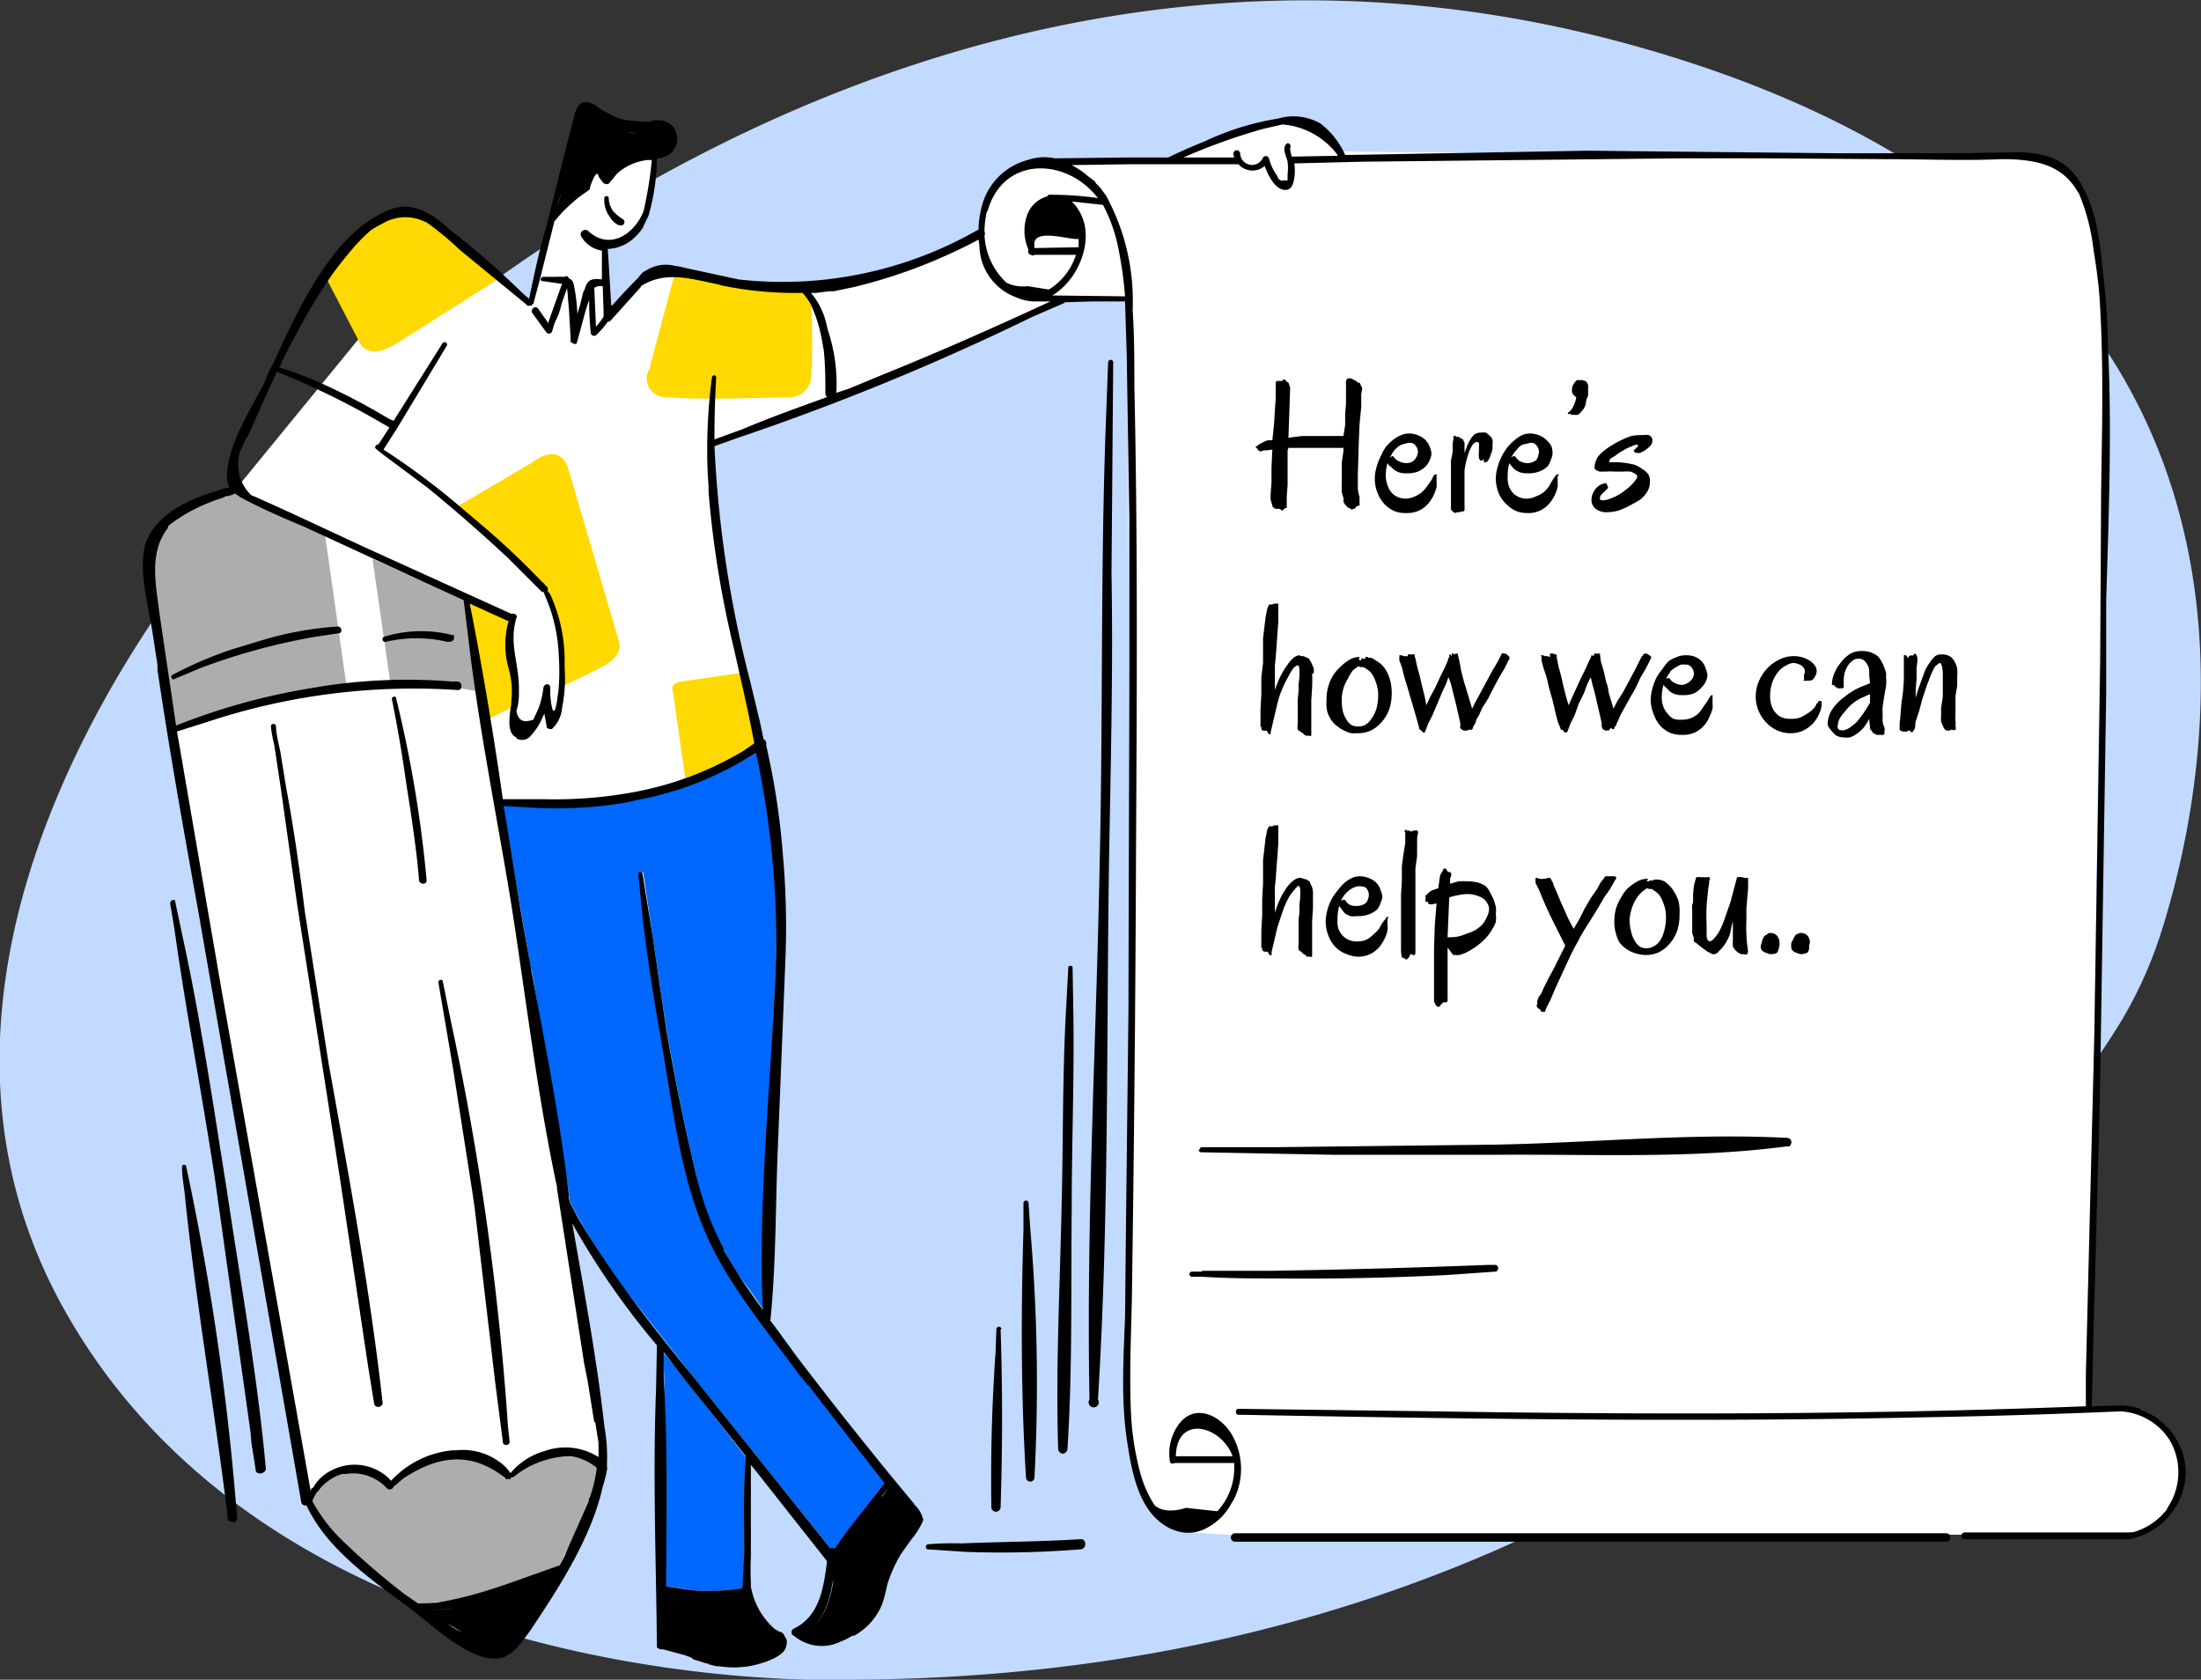
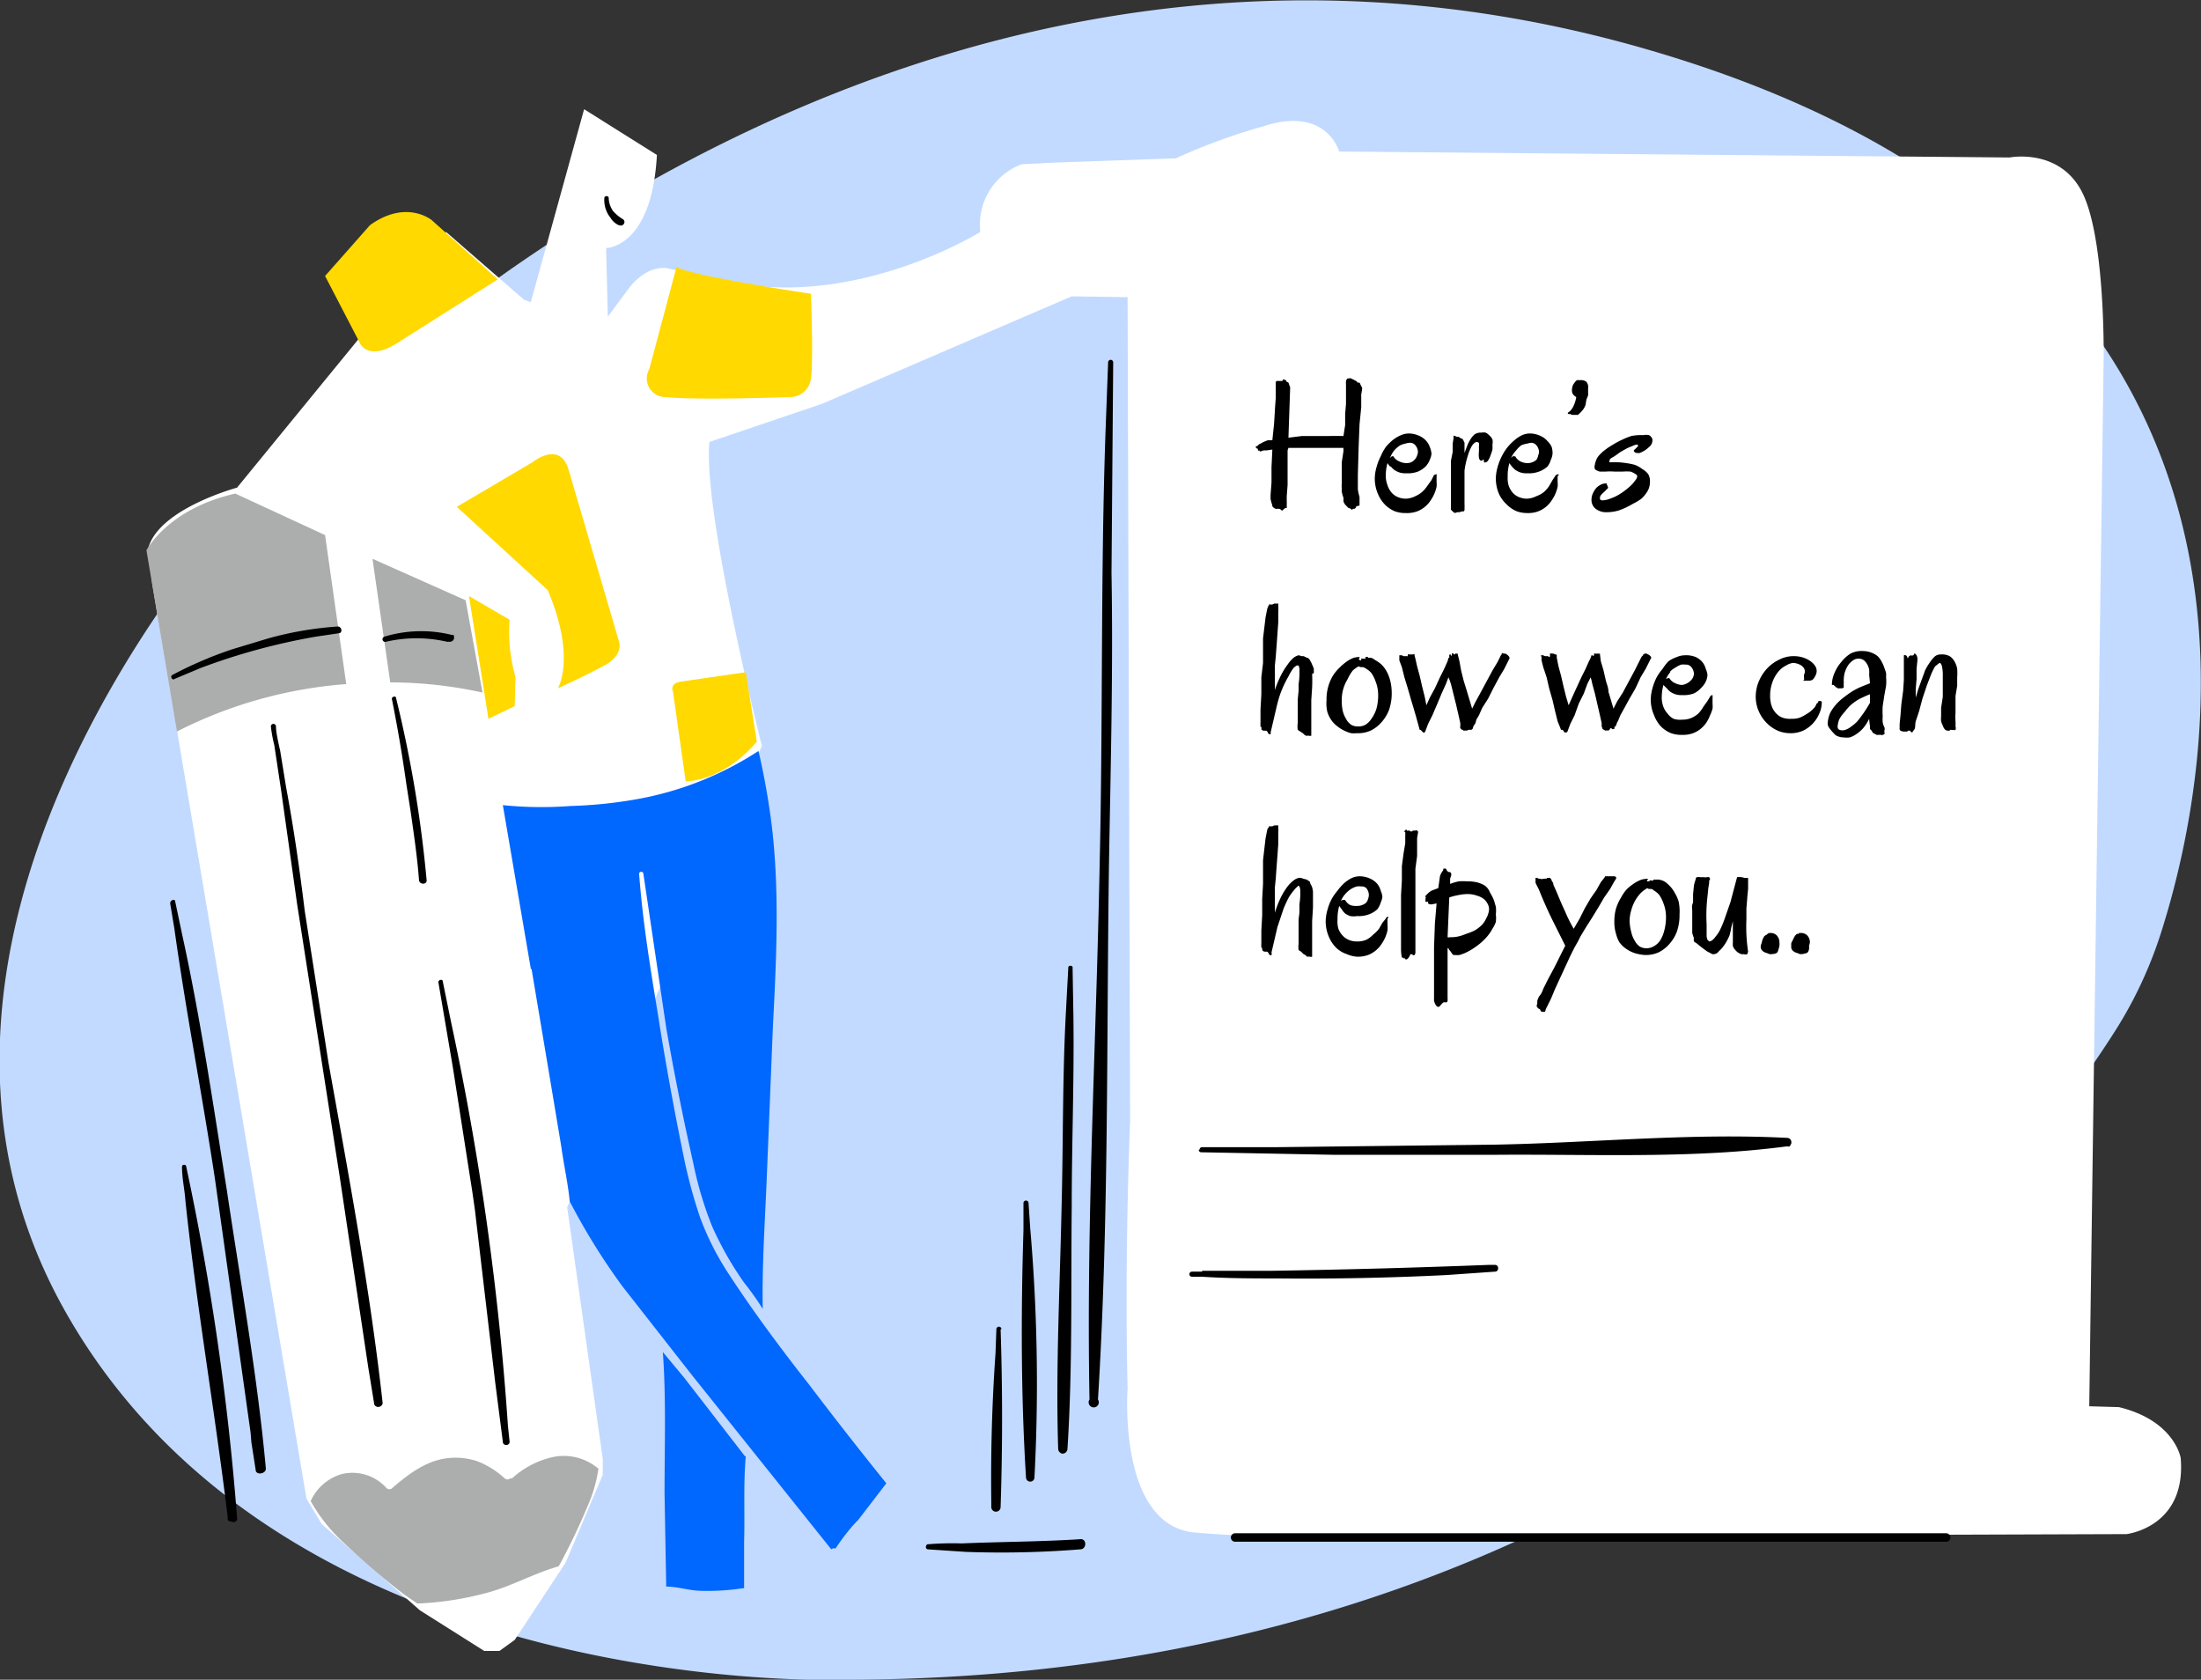
<svg xmlns="http://www.w3.org/2000/svg" width="260" height="198.4">
  <rect width="100%" height="100%" fill="#333333" stroke="none" />
  <path fill="#c2daff" d="M100 198.4s-66.4 2.7-92.4-43.7 22.6-97 22.6-97S99.8-21.8 194.8 5.9c79 23 66.8 84.4 60.5 104.2a49.8 49.8 0 0 1-5.4 11.6c-11.6 18.3-56 76.6-150 76.7z" />
  <path fill="#fff" d="M69 12.9l-6.3 22.8-.8-.3-9.2-8L28 57.6s-9.3 2.5-10.5 7.2L18 69 36.2 177l1.8 3 11.6 10.2 7.6 4.8H59l1.8-1.3 6-9.1 4.4-10.4v-1.9L67 142.6l23-54.5s-7-27.6-6.2-35.9l13.3-4.5L126.6 35l6.6.1.3 97.4c-.7 17.5-.3 31.5-.3 31.5S132 180 141 181a179.2 179.2 0 0 0 21 .5l89.2-.3s7.1-.8 6.4-9c0 0-.7-4.4-7.3-6l-3.5-.1 1.7-123.8s.2-13.7-2.4-19.3-8.7-4.4-8.7-4.4l-79.2-.7s-1.5-5.4-8.9-3a71.2 71.2 0 0 0-10.4 3.8l-14.2.5-4 .2a7.6 7.6 0 0 0-4.9 8S102 36 87.3 33.5l-8.4-1.8s-2.2-.6-4.5 2.2l-2.6 3.5-.2-8.1s5.4 0 6-11z" />
  <path fill="#acadad" d="M46.1 80.6A50.8 50.8 0 0 1 57 81.8l-2-10.9L44 66zM38.4 63.2l-10.6-4.9c-8 1.8-10.5 6.7-10.5 6.7l3.6 21.4a52.8 52.8 0 0 1 20-5.6z" />
  <path fill="#ffd900" d="M38.4 32.6l4 7.7s.8 2.5 4.4.3l12-7.6-7.8-7s-3-2.5-7.3.6l-5.3 6m15.5 27.3l9-5.3s3.3-2.7 4.3 1l5.9 20.1s.7 1.6-1.7 2.9-5.5 2.7-5.5 2.7 2.2-3.6-1.2-11.6L54 59.9m1.4 10.5l4.8 2.8a19.3 19.3 0 0 0 .7 6.8l-.1 3.4-3.1 1.5-2.3-14.5m24.5-38.8l-3.2 12a2.2 2.2 0 0 0 2 3.3c3.4.4 14.7 0 14.7 0a2.5 2.5 0 0 0 2.4-2.2c.3-2.2 0-10 0-10S81 32.5 79.9 31.5M81 92.3l-1.5-10.6s-.5-1 1-1.2l7.6-1.1 1.3 8.2S86 92 81 92.3" />
  <path fill="#0067ff" d="M62.7 114.4l-3.3-19.3a45.5 45.5 0 0 0 8 .1 53.2 53.2 0 0 0 7.8-.8 38.7 38.7 0 0 0 14.4-5.7 86.4 86.4 0 0 1 1.6 9.1c.9 7.8.5 15.7.1 23.5l-.7 17.2c-.2 5.3-.6 10.7-.5 16.1q-1-1.6-2.2-3.1a39.2 39.2 0 0 1-3.8-6.7 43 43 0 0 1-2.2-7.4 326 326 0 0 1-3.2-16L76 103.2c0-.3-.5-.3-.5 0 .4 5.5 1.3 11 2.2 16.5q1.3 8.3 3 16.6a59.1 59.1 0 0 0 2 7.5 32.8 32.8 0 0 0 3.4 6.7c3 4.6 6.3 9 9.6 13.2q4.4 5.8 9 11.5l-3.3 4.3c-1 1-1.9 2.2-2.7 3.4a.5.5 0 0 0-.5.1l-16.4-20.5-8.3-10.6a76.9 76.9 0 0 1-6.2-10c-.2-2.1-.7-4.3-1-6.5l-1.2-7.2-2.3-13.7zM88.1 172c-.3 3.3-.1 6.8-.2 10.1v5.5a.5.5 0 0 0-.2 0 27.6 27.6 0 0 1-4.8.3c-1.4 0-2.8-.5-4.2-.5l-.2-11c0-5.6.2-11.2-.2-16.7l2.5 3L88 172z" />
  <path fill="#acadad" d="M70.7 173.4a16.5 16.5 0 0 1-1 3.8A76.1 76.1 0 0 1 66 185c-2.8.8-5.3 2.2-8 3a37.3 37.3 0 0 1-8.7 1.4l-1.6-1.1a85.2 85.2 0 0 1-7-6 19.6 19.6 0 0 1-4-5 5.8 5.8 0 0 1 3.7-3.2 5.4 5.4 0 0 1 5.2 1.6.5.5 0 0 0 .8 0c2-1.7 4.1-3.3 6.8-3.5a8 8 0 0 1 3.2.4 10.2 10.2 0 0 1 3.2 2 .5.5 0 0 0 .7 0 .2.2 0 0 0 .2 0 10.6 10.6 0 0 1 4.8-2.5 6.3 6.3 0 0 1 5.3 1.3z" />
  <path d="M46.8 82.5c0-.4-.6-.2-.5.1q1 5 1.7 10l.5 3.2c.4 2.8.8 5.5 1 8.2.1.5.9.5.9 0a145.8 145.8 0 0 0-3.6-21.5zM39.9 74a40.8 40.8 0 0 0-8.2 1.4l-4.3 1.3a46.8 46.8 0 0 0-7 3c-.4.2 0 .7.2.5l3.1-1.3a74.9 74.9 0 0 1 13.6-3.7l2.7-.4c.5 0 .4-.8-.1-.8zM118.3 157a.3.3 0 0 0-.6 0l-.1 2.8a212.4 212.4 0 0 0-.5 17.7v.5a.5.5 0 0 0 1.1 0 319.2 319.2 0 0 0 0-21zM131.2 42.5a.3.3 0 0 0-.3.3l-.3 8c-.6 17-.3 34.2-.7 51.3-.4 21-1.6 42.2-1.2 63.2a.6.6 0 1 0 1 0c1.3-21 1-42.2 1.3-63.2.2-11.5.5-23 .3-34.4l.2-24.9a.3.3 0 0 0-.3-.3zM36 107.6c-.6-4.9-1.3-9.8-2.2-14.6l-.7-4.3c-.2-.9-.5-2.2-.5-2.9a.3.3 0 0 0-.6 0 15.6 15.6 0 0 0 .4 2.2l.8 5.3 1.9 13.5 5 32 3.4 22.7.7 4.3a.4.4 0 0 0 .2.3c.3.2.8 0 .8-.4-1.5-13.5-4-26.8-6.4-40.2zM141.6 135.8a.3.3 0 0 0 .3.3l15.7.3h19c11.3-.1 23.2.5 34.5-1a.5.5 0 0 0 .3 0 .5.5 0 0 0 .1-.1.5.5 0 0 0 0-.1.5.5 0 0 0 .1-.1.4.4 0 0 0 0-.1.5.5 0 0 0-.5-.6c-11.4-.6-23.2.6-34.6.8l-25.9.3H142a.3.3 0 0 0-.3.3zM22 137.8c0-.3-.5-.3-.5 0 0 1.4.3 2.6.4 4 1.3 12.4 3.5 25 5 37.4a.6.6 0 0 0 0 .3.4.4 0 0 0 .4.2c.4.2.8 0 .7-.5a312.7 312.7 0 0 0-6-41.4zM150.9 151q10 .1 20-.4l5.7-.4c.5 0 .5-.8 0-.8h-.7q-12.9.5-25.7.7H142v.1h-1.2a.3.3 0 0 0 0 .6h1.2c3 .2 6 .2 9 .2zM53.6 75a.5.5 0 0 0-.2 0 15 15 0 0 0-8 .2.3.3 0 0 0 .2.6 16 16 0 0 1 7.2 0h.4a.5.5 0 0 0 .4-.7z" />
-   <path d="M252.8 166.5a.2.2 0 0 0-.2-.2.2.2 0 0 0-.1 0 8.4 8.4 0 0 0-1.8-.3.4.4 0 0 0-.1 0l-3.5.1.2-8.8.7-25.4.1-5 .7-45V71c.3-10.1.7-20.3.2-30.4v-.5a76 76 0 0 0-.6-8c-.3-3.4-.8-7.4-2.5-10.2v-.1l-.2-.3a6.8 6.8 0 0 0-3.7-3 13.6 13.6 0 0 0-4.6-.5l-6 .1h-14.6l-29.3-.3-28 .5h-.6a9.6 9.6 0 0 0-2.9-3.7 6.4 6.4 0 0 0-5-.6 32.4 32.4 0 0 0-8.7 2.7 63 63 0 0 0-4.3 1.9h-4.6l-8.8.1a6 6 0 0 0-3.2.2 7.6 7.6 0 0 0-5.5 5.8 10 10 0 0 0-.3 2.4 46.4 46.4 0 0 1-28.4 5.9l-6-1.3a14.4 14.4 0 0 0-1.5-.3 4.3 4.3 0 0 0-3.3.5 4.6 4.6 0 0 0-.5.3 4.7 4.7 0 0 0-.5.6 68.7 68.7 0 0 0-3.1 3.3.3.3 0 0 1-.1-.1l-.4-6.6a4.8 4.8 0 0 0 3-1.2 6.2 6.2 0 0 0 1.2-1.4v-.1a7.5 7.5 0 0 0 .4-.8l.2-.4a25.4 25.4 0 0 0 1-6.8h.2a2.6 2.6 0 0 0 1.3-.5 2.6 2.6 0 0 0 .4-.4 2.2 2.2 0 0 0 .2-2.5 1.4 1.4 0 0 0-.5-.6 2.3 2.3 0 0 0-1.7-.5 2.3 2.3 0 0 0-.8.2c-3.8-.2-3.4-.3-5.6-1.4-.7-.6-1.9-1.4-2.7-.6a3.4 3.4 0 0 0-.6 1.5l-.8 3-.4 1.6-2.1 8.4c-.8 2.7-1.4 5.5-2 8.4l-.9-.8a98.2 98.2 0 0 0-8.5-7.4c-1.5-1.4-3.3-2.7-5.4-2.7a6 6 0 0 0-2.4.7C39 28 35 37 32.2 43.1q-.6 1-1 2.2c-1.6 3-4 6.9-4.3 10a3.2 3.2 0 0 0 0 1.6 2.5 2.5 0 0 0 .2.7c-.5 0-1 .2-1.5.4-2.9.8-6 2.3-7.6 4.6a5 5 0 0 0-.4.7A4.7 4.7 0 0 0 17 65c-.5 3.1.6 7 1 9.6l.6 3.9v.6c1.4 9.5 3.1 19 4.8 28.4l12.2 70a.5.5 0 0 0 .6.3 14.8 14.8 0 0 0 .8 1.5c2.6 4.4 7.8 8 11.5 10.7l.5.4c2.5 2 6.6 5.7 9.6 5.5a3 3 0 0 0 .7-.1l.3-.1.2-.1a5.2 5.2 0 0 0 1.7-1.5 26.2 26.2 0 0 0 1.6-2.2c3-4.5 6.8-10.4 8.1-16.3a13.8 13.8 0 0 0 .5-2 .4.4 0 0 0 0-.3v-.4a20.3 20.3 0 0 0-.3-4.4c-.9-8-2.4-16-3.8-24a92.3 92.3 0 0 0 10 14.4l-.1 5.2c-.4 10 0 20.2.1 30.3a.5.5 0 0 0 0 .1.5.5 0 0 0 .1.2.5.5 0 0 0 .2 0 .4.4 0 0 0 0 .1.5.5 0 0 0 .2 0 .5.5 0 0 0 .2 0l2.6.7.8.3.2.2.7.2a6.7 6.7 0 0 0 1 .3l.2.1.8.2h.2l.9.1a11.5 11.5 0 0 0 2.8-.1c1.1-.2 4.3-1 4.4-2.5a1 1 0 0 0-.2-1 .8.8 0 0 0-.7-.6 4.4 4.4 0 0 0-.5-.3 8.7 8.7 0 0 1-2.8-5v-.5a30.1 30.1 0 0 1 0-3v-6.1-4.8l9 11.4c-.4 3-.8 6.5-4 8a.5.5 0 0 0-.1.7l.3.2a5.1 5.1 0 0 0 5.4.6 8.8 8.8 0 0 0 1.4-.7h.2a7.5 7.5 0 0 0 3.3-3.7 19.4 19.4 0 0 0 .6-2.3 17 17 0 0 1 1.6-3.6l1.2-1.7a9.3 9.3 0 0 0 1.4-2.2.4.4 0 0 0 0-.4 3.4 3.4 0 0 0-1-1.6.6.6 0 0 0-.2-.3q-7-8.4-13.7-17.2l-2.7-3.7-.4-.5c.7-6.9.6-14 .9-20.8l.9-22.4a95.5 95.5 0 0 0-.3-11.6 87.6 87.6 0 0 0-2-13.2.6.6 0 0 0-.3-.7l-.4-1.9-1.2-5a134.3 134.3 0 0 1-4.2-27.7l2.8-1A294 294 0 0 0 122 37.4l3.7-1.6a.3.3 0 0 0 .1-.1l3.4-.1h3.7l.2 6.4.3 19v20l-.1 38.6-.3 26-.1 10c-.2 5-.5 10.2.3 15 .5 3.3 1.3 7.3 4 9.3a5.5 5.5 0 0 0 1.7.9 4.5 4.5 0 0 0 3.6-.3 6.9 6.9 0 0 0 3-3l.2-.3.2-.4a8.1 8.1 0 0 0-.3-7.2c-1.3-2.4-4.5-4-6.4-1.3a5.8 5.8 0 0 0-1 4.3.3.3 0 0 0 .5.2.4.4 0 0 0 .2 0h6.8a.4.4 0 0 0 .1 0v.7a7.5 7.5 0 0 1-2 5l-3.7-.4c-1.6.5-2.9.4-3.7-.3a13.6 13.6 0 0 1-1.8-4.2 33 33 0 0 1-1-6.7c-.2-4.4 0-8.8.1-13.2q.4-27 .5-54.1c.1-18 .2-36-.2-53.9 0-3 0-6-.2-9.1a26 26 0 0 0-3.2-13.6l-.1-.1-.5-.7a9 9 0 0 0-.5-.5l-.2-.3a9.6 9.6 0 0 0-.8-.6l-.1-.1a9 9 0 0 0-.8-.6 11 11 0 0 0-1-.6l6.8-.1h12.9a2.2 2.2 0 0 0 3.1.2c.4 1.2 1.4 3.1 2.7 2.8.6-.2.7-.9.8-1.4a6.7 6.7 0 0 0 0-1.7l8-.2 37.7-.4h9.7l14.5.1c4.5 0 9.1.2 13.6 0h.8c3.4.1 6.4.7 8.2 3.8l.2.3a24.2 24.2 0 0 1 1.7 6.6c.4 2.4.7 4.7.8 7.1.4 7.2.2 14.5.1 21.7l-.1 19.8-.7 44.1-1 40.1v3.8c-25.7 1-51.4 1-77 .6l-23.2-.3a.4.4 0 0 0 0 .7c27.1.5 54.2.9 81.3.3q11.5-.2 23-.7a7.4 7.4 0 0 1 5.8 3.4 7.5 7.5 0 0 1-.2 7.9l-.2.4-.2.2a7.5 7.5 0 0 1-3.8 2.4.4.4 0 0 0-.3 0h-19.5a.4.4 0 0 0 0 .8h19.2a.4.4 0 0 0 .2 0 8.2 8.2 0 0 0 6.7-8 8 8 0 0 0-5.4-7.3zM151.7 21.3a.6.6 0 0 1-.8-.5 5.9 5.9 0 0 1-1-2.1.4.4 0 0 0-.7-.1 1.4 1.4 0 0 1-2.7-.5.4.4 0 1 0-.8.1 2.6 2.6 0 0 0 .1.4h-6a71 71 0 0 1 9.5-3.4l2.2-.5a9 9 0 0 1 6.5 3.6v.1l-5.4.1a3.5 3.5 0 0 1-.2-1 .4.4 0 0 0-.3-.6c-.8.5-.1 1.6 0 2.2a6.1 6.1 0 0 1 0 1.5v.7a.8.8 0 0 1-.1 0 1 1 0 0 1-.3 0zM84.4 52a119.5 119.5 0 0 1 .2-7.4c0-.4-.5-.3-.5 0a64.7 64.7 0 0 0-.5 11.3l.1 1.6v.6a119.4 119.4 0 0 0 2.9 18.1c.9 4 1.8 7.8 2.5 11.6l-1.3.9a39 39 0 0 1-12.6 4.8 51.5 51.5 0 0 1-10.8.9h-5a455.3 455.3 0 0 0-3.9-23.1l4.4 2a.4.4 0 0 0 .2 0 10.2 10.2 0 0 0 0 5.7 10 10 0 0 1 .3 3.8v.3c-.2 1.4-.6 3.5.6 4a.5.5 0 0 0 0 .1 1.3 1.3 0 0 0 1.7-.3 7.3 7.3 0 0 0 1.4-2.2l.2-.4.3 1.6a.4.4 0 0 0 0 .1h.1a.3.3 0 0 0 .2.1.3.3 0 0 0 .1 0 .3.3 0 0 0 .2 0 3.8 3.8 0 0 0 1.2-2.5 17.7 17.7 0 0 0 .3-4.7v-1.2a19 19 0 0 0-1.7-7.5l-.3-.4a.3.3 0 0 0 0-.1.4.4 0 0 0 0-.3l-.4-.4a.3.3 0 0 0-.2-.2 93.2 93.2 0 0 0-7.8-7.3l-2-1.7a86.4 86.4 0 0 0-9-6.7l1.6-2.5 5.9-9.8a.3.3 0 0 0-.5-.3l-5.8 9.2-.5-.2a78.4 78.4 0 0 0-8.2-4.3 45.7 45.7 0 0 0-4.8-1.8q1-2.2 2.2-4.3a60.1 60.1 0 0 1 4.2-6.9 56.2 56.2 0 0 1 2.4-3 21.9 21.9 0 0 1 2-2 11.7 11.7 0 0 1 1.4-.8 5.2 5.2 0 0 1 5-.2h.1a35.6 35.6 0 0 1 4 3.3l7.8 6.4.2.2a.2.2 0 0 0 .2 0 1.6 1.6 0 0 0 .3 0 .2.2 0 0 0 0-.1 1.3 1.3 0 0 0 .2-.1l.8-3 1.7-6.8a.4.4 0 0 0 .2-.2l.6-.7a22.7 22.7 0 0 1 2.2-2l1-.7a.4.4 0 0 0 .2-.4c.5-1.5.9-1.9 1-1.3a3 3 0 0 0 .5.7.4.4 0 0 0 .2.2.3.3 0 0 0 .1 0 .4.4 0 0 0 .4 0l1-1.2a6.4 6.4 0 0 1 3.6-1.6h.5a47.1 47.1 0 0 1-.9 5.7l-.1.4c-1.1 2.7-4 4.6-6.5 2.3-.4-.4-1.2.1-.8.7a3.4 3.4 0 0 0 2.4 1.6V33c-1-.1-1.7-.1-2 1.1l-.2.4-.4 1.6-.3 1V37a21.2 21.2 0 0 0-.4-3.3c-.1-.4-.2-.7-.6-.8a.3.3 0 0 0-.5-.2h-.2a5 5 0 0 0-.8 0h-1.5a.3.3 0 0 0-.3.2.2.2 0 0 0 .2.3l2.1.3h.2l-1 2.8-.6 1.7v.2l-1.2-1.7a.4.4 0 0 0-.7 0 .4.4 0 0 0 0 .5l1.6 2.2a.4.4 0 0 0 .7 0l.3-1 .5-1.1.3-1V36l.7-2a1.2 1.2 0 0 1 0 .2 9.2 9.2 0 0 1 .1 1.2l.1 1 .2 3.4v.4a.4.4 0 0 0 0 .2h.1a.4.4 0 0 0 .3.2.4.4 0 0 0 .3 0 .2.2 0 0 0 0-.1.4.4 0 0 0 .1-.2l1-3.7.4-1.2a33 33 0 0 0 .2 4 .4.4 0 0 0 .6.2 10.8 10.8 0 0 0 1.4-1.6.4.4 0 0 0 .3-.1l3.6-4v-.1c3-1.9 6.1-.8 9.2-.2l.3.1 1 .2a42.6 42.6 0 0 0 8 .7h.6a5 5 0 0 1 .5.6l.2.3.2.3a17 17 0 0 1 1.4 4.4l.2 1.1c.2 1.8.2 3.6.2 5.1a.6.6 0 0 0 .2.5c-3.3 1.2-6.7 2.4-10 3.8l-3.3 1.2zm11.2 111.7l.4.6 8.5 10.9-.8 1c-1.6 2.1-3.4 4.2-4.8 6.3l-.3.4a.5.5 0 0 0-.5 0l-16.3-20.4c-4.9-6-9.6-12-13.5-18.6l-1-1.9-.1-.5v-.3c-1.3-11.3-3.8-22.5-5.7-33.7l-2-12.3 3.4.2a49.6 49.6 0 0 0 11-.6l1.3-.3a38.6 38.6 0 0 0 14.1-5.6 106.1 106.1 0 0 1 2.4 23.2c-.4 14.1-2.2 28.4-1.6 42.6l-2.2-3.1-1.5-2.4-.9-1.5v-.2a32.4 32.4 0 0 1-2-4.5 42.8 42.8 0 0 1-1.6-5.6q-1.8-7.8-3.2-15.8l-1.6-11-1.2-7.4c0-.3-.5-.3-.5 0l.5 5.1c.6 5.3 1.5 10.6 2.4 15.8 1.2 7 2.1 14.6 4.9 21.2 2.5 6 7.1 11.5 11 16.8l1.2 1.5zm3 29.6l.5-.1H99l-.4.1zM88.1 172c-.3 3.4-.2 6.8-.2 10.1v1.6l-.2 3.9a27.6 27.6 0 0 1-4.8.3c-1.4 0-2.8-.4-4.2-.5 0-8.3.2-16.6-.3-24.8v-2.9l2.3 3 3.2 4zm-9.4 22.2l1.3.2-1.3-.2zm1.6-.1zm.1 0zm7.6 1.7a10.6 10.6 0 0 0 1.1-.3 9.2 9.2 0 0 0 2-.7 9.1 9.1 0 0 1-2 .7l-1 .2zm11-12.3l.7-.9-.8 1zm6-7.8l-.8 1.1v-.1l.8-1zm-6.5 10.7c-.4 2.6-1.1 5.1-3.5 6.5 2.1-1.2 2.9-3.4 3.3-5.7l.2-.8zm0-.2zm.6 6.9a9 9 0 0 0 1.3-.7 9 9 0 0 1-1.3.7zm-28.8-25.2l.4 2.5v1.7a7.3 7.3 0 0 0-6.4-.7 8.1 8.1 0 0 0-4 2.6 4.9 4.9 0 0 0-1.4-1.4 7.3 7.3 0 0 0-5-1.3h-.4a11.3 11.3 0 0 0-7.3 3.6 5.8 5.8 0 0 0-.5-.5 5.9 5.9 0 0 0-6.6-.7 5 5 0 0 0-2.1 2l-.2.1-.1.3-10.5-59-5-29-.3-1.7 3.5-1.1A77.3 77.3 0 0 1 54 81.5a.4.4 0 0 0 .2 0 .4.4 0 0 0 .3-.4.5.5 0 0 0-.5-.6h-.6a65.6 65.6 0 0 0-16.2.7 76.6 76.6 0 0 0-16.4 4.5l-2-13.5c-.4-3.3-1.2-6.9 1-9.8l.1-.3a18.4 18.4 0 0 1 2.4-1.6 21.8 21.8 0 0 1 4-1.7l.4-.2c.4 0 .8-.2 1.1-.3a6.2 6.2 0 0 0 1.1.7c2.3 1.2 4.6 2.2 7 3.2L50 68.7l4.8 2.2a.2.2 0 0 0 0 .2l.5 4.1c1.2 10.4 3.3 20.7 5 31 1.8 11.3 3.1 22.8 5.5 34a.6.6 0 0 0 0 .2L69 161l.4 2 .8 5zm-.7 9.3l-2.4 5.4-.5 1.2-.6 1.1c-5 1.7-9.4 3.6-14.6 4.4l-2.1.1-1.6-1.1a85.2 85.2 0 0 1-7-6 19.6 19.6 0 0 1-3.8-4.8l-.1-.2a5.7 5.7 0 0 1 .5-1l.2-.2.3-.4a5.8 5.8 0 0 1 2.5-1.6h.4a5.4 5.4 0 0 1 4.9 1.7.5.5 0 0 0 .8-.2l1.2-1c3.9-2.6 7.9-3.3 12 0a.5.5 0 0 0 0 .1h.1a.5.5 0 0 0 .2 0 .5.5 0 0 0 .1 0 .5.5 0 0 0 .2 0 .5.5 0 0 0 .1-.2.2.2 0 0 0 .2 0l.8-.6A11 11 0 0 1 67 172h.4a6.3 6.3 0 0 1 2.6 1l.3.2.2.2a17.6 17.6 0 0 1-.8 3.4l-.2.4zM53.2 190h.1a14 14 0 0 1-2.8.1 14.1 14.1 0 0 0 2.7-.1zm-2.7.2l2.2 1.5-2.1-1.5zm2.4 1.6l1.7 1q-.9-.4-1.7-1zM29.2 51.7l2-4.5 1.5-3.3 2.4 1A96.5 96.5 0 0 1 46 50.5l-1.3 2c-.3 0-.5.3-.3.5l.6.5 5.5 4.1q4.9 4 9.5 8.3l4 4a.5.5 0 0 0 .2 0l.2.5a19.2 19.2 0 0 1 1.6 6.9 28.5 28.5 0 0 1 0 4l-.2 1.5c-.4 2.4-.7.6-.8-.8v-.8c0-.5-.7-.5-.8 0a10.4 10.4 0 0 1-.6 2.5L63 85c-1.4.5-1.8-.1-2-1 .2-.7.3-1.3.3-2v-.5a2 2 0 0 0 0-.2c0-3-1.2-5.3-.3-8.3V73c.2-.4-.3-.6-.6-.5L43 64.6l-8.6-4-4.2-1.9-.5-.2a5 5 0 0 1-1.3-5.3l.7-1.5zm39.5-38.2l-.4 1.6-.8 2.8-1.5 6-.1.4.1-.5 1.6-6 .7-2.7.4-1.5zm2.5 6v-.1zm3.3-1.4a7 7 0 0 0-1 .5 6.8 6.8 0 0 1 1-.5h.1zm2-2.6a3.8 3.8 0 0 1-2 .2l-.4-.1h.4a3.8 3.8 0 0 0 2 0v-.1zm-5-1.3l-1-.7 1 .7zm-1.1 24.4l-.2-4.6a1.3 1.3 0 0 1 .9-.2h.1l.1 3v.6a9.7 9.7 0 0 1-.9 1.2zm26-4l1.5-.2h.6l2.4-.5a62.7 62.7 0 0 0 14.7-5.6l.1.8a6.6 6.6 0 0 0 4.3 6 5.7 5.7 0 0 0 2 .5 4 4 0 0 0 .4 0H124.1c-6.5 3-13 5.9-19.7 8.6l-4.1 1.7-1.5.5a20.2 20.2 0 0 0-1-7.4l-.2-.8a8.5 8.5 0 0 0-1.8-3.6h.6zm31-6.4a6.5 6.5 0 0 1 0 1l-5.2.1v-.2c-.4-2.4 4.5-.6 5.3-.9zM124 23a.3.3 0 0 0-.3.2 3.5 3.5 0 0 0-2.4 2.3 5.5 5.5 0 0 0 .2 4 .4.4 0 0 0 .3.6.3.3 0 0 0 .4 0h4.9a7.5 7.5 0 0 1-3.2 4.1l-2.5-.4a4.5 4.5 0 0 1-2.5-.4 8.2 8.2 0 0 1-2.6-5.6.4.4 0 0 0 0-.4 9 9 0 0 1 .2-2v-.2l.2-.4c1.9-6.4 9.3-6.2 13-1.4Q127 23 124 23zm8.2 6.8a45.9 45.9 0 0 1 .7 5.2l-8.6-.1a7.4 7.4 0 0 0 1.6-1.3c2-2.1 3.3-6 1.5-8.8a3.8 3.8 0 0 0-.8-1l3.7.4.2.4a19 19 0 0 1 1.7 5.2zM145.6 172h-6.7c.1-5 5.4-3.6 6.7 0z" />
  <path d="M230 181.1h-84.1a.4.4 0 0 0 0 1h84a.4.4 0 1 0 0-1zM73.1 26.6h.1c.4.2.8-.4.4-.7a4.9 4.9 0 0 1-1.2-1 2.9 2.9 0 0 1-.5-1.6.3.3 0 0 0-.5 0 3.3 3.3 0 0 0 .7 2.4 2.2 2.2 0 0 0 1 .9zM121.7 175a.5.5 0 0 0 .5-.5 212.5 212.5 0 0 0-.5-29.4l-.2-3a.3.3 0 0 0-.6 0v3.2c-.3 9.7-.3 19.6.3 29.2a.5.5 0 0 0 .5.5zM127.6 181.8c-4.6.3-9.3.3-14 .5a36.3 36.3 0 0 0-4 .1c-.2 0-.4.5 0 .6l4.5.3a117.2 117.2 0 0 0 13.5-.3c.8 0 .8-1.3 0-1.2zM53.3 120.8l-1-4.9c0-.3-.6-.2-.5.2l1.7 10 2.3 14.7.3 2.1 2.4 20.4.9 7c0 .5.8.5.8 0l-.2-1.9a332.7 332.7 0 0 0-6.7-47.6zM21.5 110.3l-.8-3.8c0-.4-.6-.2-.6.2l.5 3c1.4 10 3.3 19.7 4.8 29.6l4.2 29.9.1 1.2.5 3.2c0 .7 1.3.5 1.2-.2-1-11-3-22-4.6-32.8-1.6-10-3.1-20.3-5.3-30.3zM125.5 171.7a.6.6 0 0 0 .6-.6c.6-9.4.4-19 .5-28.4 0-7.6.3-15.1.2-22.7l-.1-5.8a.3.3 0 0 0-.5 0l-.3 5.6c-.4 7.6-.3 15.3-.5 22.9-.2 9.4-.7 19-.4 28.4a.6.6 0 0 0 .5.6zM150.6 48.5l-.1 1.6-.2 1.9h-.5a2.3 2.3 0 0 0-.3.1 4.6 4.6 0 0 0-.6.3.8.8 0 0 0-.2.1 1.2 1.2 0 0 1-.2.2.1.1 0 0 0-.1.2.2.2 0 0 0 .2.1.4.4 0 0 0 0 .2.2.2 0 0 0 .2 0 .1.1 0 0 0 0 .1.3.3 0 0 0 .2 0 1 1 0 0 1 .3-.1 2.3 2.3 0 0 1 .3 0l.7-.1-.1 2.1V57l-.1 1.3a5.7 5.7 0 0 0 0 .7 8.5 8.5 0 0 0 .2.7.4.4 0 0 0 0 .1.9.9 0 0 0 .2.2 1.3 1.3 0 0 0 .2.1.4.4 0 0 0 .1 0 1.8 1.8 0 0 1 .3 0 .5.5 0 0 1 .3.2h.1a1.2 1.2 0 0 1 .2-.2.4.4 0 0 1 .3-.1 2.7 2.7 0 0 0 0-.3 4 4 0 0 0 0-.5v-.6l.1-1.3v-1.7-2.2-.2l.1-.3H158.7a1.2 1.2 0 0 0 0 .2v.2l-.2 1.3v2.5a3.5 3.5 0 0 0 0 .6 3.1 3.1 0 0 0 0 .4l.1.4.1.3a2.7 2.7 0 0 1 0 .4 1 1 0 0 0 .3.5 2.5 2.5 0 0 0 .3.3.2.2 0 0 0 .2 0 .2.2 0 0 0 0 .1.1.1 0 0 0 .1 0 .1.1 0 0 0 .2 0h.2a.6.6 0 0 0 .2-.2 1 1 0 0 0 0-.1 2 2 0 0 0 .4-.1v-.3-.7a6 6 0 0 1-.2-.9v-1.7l.1-3.5.1-2.5.2-2v-1.5l.1-.6a.5.5 0 0 0 0-.2 1.6 1.6 0 0 0-.1-.2l-.1-.2a.8.8 0 0 0-.1-.2 1 1 0 0 0-.2 0 2.1 2.1 0 0 0-.2-.2l-.2-.1a1.7 1.7 0 0 0-.2-.1l-.2-.1a.5.5 0 0 0-.3 0c-.1 0-.2 0-.3.3a4.3 4.3 0 0 0 0 .5v2.2l-.1 1.2v1.3l-.2 1.3a40 40 0 0 0-1.7 0h-3.2l-1.6.2.2-5.8a.2.2 0 0 1 0-.1.3.3 0 0 0 0-.1 2.4 2.4 0 0 0-.1-.2 1 1 0 0 0-.1-.3.8.8 0 0 0-.2-.1l-.1-.2a.3.3 0 0 0-.1 0 .3.3 0 0 0-.2-.1.3.3 0 0 0-.1.2 5 5 0 0 0-.4 0h-.2a.3.3 0 0 0-.1 0 .3.3 0 0 0-.1.3V47l-.1 1.4zM164.3 55.1a2.4 2.4 0 0 0 .4.4 2.6 2.6 0 0 0 .6.3 2.3 2.3 0 0 0 .8.1 3.4 3.4 0 0 0 1.4-.2 2.9 2.9 0 0 0 .9-.6 2.3 2.3 0 0 0 .5-.8 2.1 2.1 0 0 0 .2-.7 2.6 2.6 0 0 0-.2-.8 2.2 2.2 0 0 0-.4-.7 2.3 2.3 0 0 0-.8-.6 3 3 0 0 0-1.3-.3 2.4 2.4 0 0 0-.9.2 3.9 3.9 0 0 0-1 .6 5.7 5.7 0 0 0-.8.8 6 6 0 0 0-.6 1.1 6.4 6.4 0 0 0-.5 1.3 5.2 5.2 0 0 0-.2 1.3 4.6 4.6 0 0 0 .4 1.9 3.9 3.9 0 0 0 .8 1.2 3.5 3.5 0 0 0 1.2.8 3.7 3.7 0 0 0 1.3.2 3.5 3.5 0 0 0 1.3-.2 3.3 3.3 0 0 0 1.6-1.3 4.5 4.5 0 0 0 .7-1.6 3.4 3.4 0 0 0 0-.6v-.4-.3a.5.5 0 0 0 0-.2l-.3.1-.3.6-.5.7a4 4 0 0 1-.6.7 3.1 3.1 0 0 1-.8.5 2.7 2.7 0 0 1-1.1.3 2.4 2.4 0 0 1-1-.2 2 2 0 0 1-.7-.5 2.5 2.5 0 0 1-.5-.9 3.2 3.2 0 0 1-.2-1 5.6 5.6 0 0 1 .2-1.6 4.5 4.5 0 0 0 .3.4zm.4-1.9a3.2 3.2 0 0 1 .7-.6 2.5 2.5 0 0 1 .6-.2 2 2 0 0 1 .5-.1.8.8 0 0 1 .7.3 1.3 1.3 0 0 1 .3.8 1.4 1.4 0 0 1-.1.4 1.2 1.2 0 0 1-.3.5 1.3 1.3 0 0 1-.4.3 1.5 1.5 0 0 1-.6.1 1.9 1.9 0 0 1-.8-.2 1.4 1.4 0 0 1-.7-.6.4.4 0 0 0-.2 0l-.2.2a3.2 3.2 0 0 1 .5-.9zM174.7 54a.5.5 0 0 0 .1.3.2.2 0 0 0 .1.1.4.4 0 0 0 .2 0 .1.1 0 0 1 .2 0 .4.4 0 0 0 0 .2.2.2 0 0 0 .2 0 .4.4 0 0 0 .2-.1 1.3 1.3 0 0 0 .2-.3 2.4 2.4 0 0 0 .2-.5 4.1 4.1 0 0 0 .2-.6 5.2 5.2 0 0 0 0-.6 1.4 1.4 0 0 0 0-.6 1.4 1.4 0 0 0-.4-.5 1.4 1.4 0 0 0-.4-.3 1.3 1.3 0 0 0-.5 0 1.3 1.3 0 0 0-.8.2 2.3 2.3 0 0 0-.5.6 4.2 4.2 0 0 0-.4.8l-.3.8v-.7-.5a.7.7 0 0 0-.1-.2.5.5 0 0 0-.1-.2.6.6 0 0 0-.1-.1.4.4 0 0 1-.1 0 1.7 1.7 0 0 0-.3-.2h-.1-.1l-.2-.1a.6.6 0 0 0-.1 0c0-.1-.1 0-.1 0v.3l-.1.6v1l-.2 1v5.2a3 3 0 0 0 0 .4.4.4 0 0 0 0 .2 2 2 0 0 0 .2.2 1.3 1.3 0 0 0 .1.1.3.3 0 0 0 .4 0h.3l.3-.1a1 1 0 0 0 .2 0 .3.3 0 0 0 .1-.3 6 6 0 0 0 0-.6V58v-2.4a10 10 0 0 1 .4-1.8 5 5 0 0 1 .4-1 1.4 1.4 0 0 1 .4-.5.6.6 0 0 1 .3-.1l.2.1a1.6 1.6 0 0 1 0 .5 5.3 5.3 0 0 1 0 .6 2.6 2.6 0 0 0 0 .6zM178.6 55.1a2.4 2.4 0 0 0 .4.4 2.6 2.6 0 0 0 .6.3 2.3 2.3 0 0 0 .8.1 3.4 3.4 0 0 0 1.4-.2 2.9 2.9 0 0 0 1-.6 2.3 2.3 0 0 0 .4-.8 2.1 2.1 0 0 0 .2-.7 2.6 2.6 0 0 0-.1-.8 2.2 2.2 0 0 0-.5-.7 2.3 2.3 0 0 0-.8-.6 3 3 0 0 0-1.2-.3 2.3 2.3 0 0 0-1 .2 3.9 3.9 0 0 0-.9.6 5.7 5.7 0 0 0-.8.8 6 6 0 0 0-.7 1.1 6.4 6.4 0 0 0-.5 1.3 5.2 5.2 0 0 0-.2 1.3 4.6 4.6 0 0 0 .4 1.9 4 4 0 0 0 .9 1.2 3.5 3.5 0 0 0 1.2.8 3.7 3.7 0 0 0 1.2.2 3.5 3.5 0 0 0 1.3-.2 3.3 3.3 0 0 0 1.6-1.3 4.5 4.5 0 0 0 .7-1.6 3.4 3.4 0 0 0 0-.6v-.4-.3a.7.7 0 0 0 .1 0 .5.5 0 0 0 0-.2l-.3.1-.4.6-.4.7a4 4 0 0 1-.6.7 3.1 3.1 0 0 1-.9.5 2.7 2.7 0 0 1-1.1.3 2.4 2.4 0 0 1-1-.2 2 2 0 0 1-.7-.5 2.5 2.5 0 0 1-.5-.9 3.2 3.2 0 0 1-.1-1 5.5 5.5 0 0 1 .2-1.6 4.4 4.4 0 0 0 .3.4zm.5-1.9a3.2 3.2 0 0 1 .6-.6 2.5 2.5 0 0 1 .7-.2 2 2 0 0 1 .5-.1.8.8 0 0 1 .6.3 1.3 1.3 0 0 1 .3.8 1.4 1.4 0 0 1-.1.4 1.2 1.2 0 0 1-.2.5 1.3 1.3 0 0 1-.5.3 1.5 1.5 0 0 1-.6.1 1.9 1.9 0 0 1-.8-.2 1.4 1.4 0 0 1-.6-.6h-.1a.4.4 0 0 0-.2 0l-.2.2a3.2 3.2 0 0 1 .6-.9zM185.3 48.7a.1.1 0 0 0 0 .2.5.5 0 0 0 .2 0 1.3 1.3 0 0 0 .2.1 1.5 1.5 0 0 0 .2 0 1.4 1.4 0 0 0 .3 0 .5.5 0 0 0 .2 0 3.4 3.4 0 0 0 .5-.5 1.8 1.8 0 0 0 .4-.7l.1-.6.2-.5a3.8 3.8 0 0 0 0-.4v-.4a1 1 0 0 0-.2-.8 1 1 0 0 0-.7-.2h-.2a.8.8 0 0 0-.2 0 .9.9 0 0 0-.3.3 2.1 2.1 0 0 0-.2.3 3.2 3.2 0 0 0-.1.4 1 1 0 0 0 0 .3q0 .4.5.7a3.7 3.7 0 0 1-.3 1 2 2 0 0 1-.6.8zM189.8 57.1a.5.5 0 0 0-.1 0 .5.5 0 0 1-.1 0 1.4 1.4 0 0 0-.4.1 2 2 0 0 0-.6.4 2.3 2.3 0 0 0-.4.6 1.8 1.8 0 0 0-.2.9 1.3 1.3 0 0 0 .5 1 2 2 0 0 0 1.3.4 5.1 5.1 0 0 0 1.4-.2 9.1 9.1 0 0 0 1.7-.8 6 6 0 0 0 1-.6 3.7 3.7 0 0 0 .6-.7 2.1 2.1 0 0 0 .4-1.2 1.7 1.7 0 0 0-.2-1 2.4 2.4 0 0 0-.7-.6 3.4 3.4 0 0 0-.9-.5 7.6 7.6 0 0 0-1-.2 8.7 8.7 0 0 0-1-.1h-1v-.1l.1-.3a5.6 5.6 0 0 1 .5-.3l.7-.5.7-.4a5.5 5.5 0 0 1 .7-.3 1.7 1.7 0 0 1 .6-.2l.1.1v.1l-.2.2-.2.2a.2.2 0 0 0-.1.1.2.2 0 0 0 .1.2.4.4 0 0 0 .3.1.8.8 0 0 0 .3 0 3.2 3.2 0 0 0 1.1-.7 1 1 0 0 0 .4-.8V52a.4.4 0 0 0 0-.1.8.8 0 0 0-.4-.5 1.6 1.6 0 0 0-.7 0 4.4 4.4 0 0 0-.6 0 5.5 5.5 0 0 0-.8.1 9 9 0 0 0-1 .4 10.7 10.7 0 0 0-1.3.7 7.7 7.7 0 0 0-1 .7 4.6 4.6 0 0 0-.6.6 2 2 0 0 0-.3.6 1.4 1.4 0 0 0-.1.4.8.8 0 0 0 0 .5.7.7 0 0 0 .3.2.8.8 0 0 0 .3.1h.7a7.1 7.1 0 0 1 1 0h1a6.2 6.2 0 0 1 .9 0 2.2 2.2 0 0 1 .6.3.3.3 0 0 1 .2.3.9.9 0 0 1-.2.4 3.9 3.9 0 0 1-.5.6 8.3 8.3 0 0 1-.7.6 6.7 6.7 0 0 1-.9.6 5.8 5.8 0 0 1-.9.4 2.7 2.7 0 0 1-.9.2c-.2 0-.3-.1-.3-.2a.6.6 0 0 1 .1-.4 3.5 3.5 0 0 1 .4-.4l.3-.3.2-.2a.2.2 0 0 1-.1-.2l-.1-.2zM155.2 79.5V79a3.4 3.4 0 0 0-.2-.5 1.9 1.9 0 0 0-.2-.4 1.4 1.4 0 0 0-.1-.2l-.2-.2a.8.8 0 0 0-.1 0l-.4-.2h-.3a.7.7 0 0 0-.3-.1 1.5 1.5 0 0 0-.6.3 3.8 3.8 0 0 0-.7.8 8.5 8.5 0 0 0-.8 1.3 12.6 12.6 0 0 0-.7 1.7V80v-.8-.6l.1-1 .1-1.3.1-1.4.1-1.4v-1.1a7.8 7.8 0 0 0 0-.9v-.2a.8.8 0 0 0-.3 0 .4.4 0 0 0-.2 0l-.2.1a.2.2 0 0 1-.1 0 .8.8 0 0 1-.1 0 .7.7 0 0 0-.2 0v.1l-.1.1a.3.3 0 0 0 0 .1.7.7 0 0 0-.1.2l-.2 1-.3 2.5V78.3L149 80V82l-.1 1.8v1.6a.6.6 0 0 0 0 .2 1.6 1.6 0 0 0 0 .2l.1.1a.3.3 0 0 1 0 .2.3.3 0 0 0 .3.2 1.3 1.3 0 0 0 .3 0 .7.7 0 0 1 .2.3l.1.1a.2.2 0 0 0 .2 0 .5.5 0 0 0 0-.2l.7-3q.3-1.3.7-2.2a11.8 11.8 0 0 1 .7-1.4 6.3 6.3 0 0 1 .6-1 1.8 1.8 0 0 1 .4-.3h.2a1.5 1.5 0 0 1 .1.7 8 8 0 0 1-.1 1.5v.8l-.1 1v2.8a2.8 2.8 0 0 0 0 .8 1.2 1.2 0 0 0 .3.2 2.9 2.9 0 0 0 .3.2l.2.2.2.1c0 .1 0 0 .1 0a.4.4 0 0 1 .2 0 .6.6 0 0 0 .3 0v-.2-.9-1-1.1-1l.1-1.5a18.9 18.9 0 0 0 0-1.6zM161.6 77.6a1.4 1.4 0 0 0-.3 0v.2h-.1a.3.3 0 0 1-.1 0 .4.4 0 0 0-.1 0 .3.3 0 0 0-.2 0v.2a.8.8 0 0 0-.1 0 1 1 0 0 0-.2-.1 1 1 0 0 1 .1-.2v-.1a2.8 2.8 0 0 0-.7.1 3.7 3.7 0 0 0-.9.5 6 6 0 0 0-.8.7 4.7 4.7 0 0 0-.8 1 5.7 5.7 0 0 0-.5 1.2 5.6 5.6 0 0 0-.2 1.6 4.5 4.5 0 0 0 .1 1.4 3.7 3.7 0 0 0 .5 1 3.2 3.2 0 0 0 .7.7 3.8 3.8 0 0 0 .8.5 3.7 3.7 0 0 0 .8.3 3.9 3.9 0 0 0 .7 0 3.6 3.6 0 0 0 1.6-.3 4 4 0 0 0 1.3-1 4.6 4.6 0 0 0 .9-1.5 5.9 5.9 0 0 0 .3-2 5.8 5.8 0 0 0-.2-1.5 4.5 4.5 0 0 0-.4-1 3.4 3.4 0 0 0-.6-.8 3.5 3.5 0 0 0-.7-.5 2.6 2.6 0 0 0-.5-.3 1.6 1.6 0 0 0-.4 0zm1.2 4.5a6 6 0 0 1-.2 1.6 4 4 0 0 1-.6 1.2 2.2 2.2 0 0 1-.7.7 1.6 1.6 0 0 1-.8.2 1.6 1.6 0 0 1-.9-.2 2 2 0 0 1-.6-.7 3.3 3.3 0 0 1-.4-1 6 6 0 0 1-.1-1.3 4.6 4.6 0 0 1 .2-1.3 5 5 0 0 1 .5-1.1 4.8 4.8 0 0 1 .6-1 3.5 3.5 0 0 1 .7-.5.6.6 0 0 0 .3.1h.2a1.1 1.1 0 0 1 .4.2 2.3 2.3 0 0 1 .6.5 4 4 0 0 1 .5 1 4.3 4.3 0 0 1 .3 1.6zM171.1 77.7a3.1 3.1 0 0 1-.1.4l-.4.9-.5 1-.6 1.3-.6 1.1-.4.9-.2-1-.3-1.2-.3-1.3-.3-1.1-.2-.9a3.7 3.7 0 0 1-.1-.4.2.2 0 0 0 0-.1.2.2 0 0 0-.2 0 .7.7 0 0 0-.1 0h-.2a1 1 0 0 0-.2 0 .1.1 0 0 0-.1 0 .5.5 0 0 0 0 .1.2.2 0 0 1 0 .1.1.1 0 0 1-.1 0h-.4l-.2-.1a1.6 1.6 0 0 0-.2 0 .2.2 0 0 0-.1 0V78l.3.8.3 1.2.4 1.3.4 1.4a83.5 83.5 0 0 1 1 3.5.8.8 0 0 0 .1 0l.3.3a.2.2 0 0 0 .2 0 .8.8 0 0 0 .1-.2l.3-.8.5-1 .6-1.4.5-1.2.5-1.1.3-.8a7.5 7.5 0 0 1 .3.8l.3 1.2.3 1.2.3 1.3.2.9a3.7 3.7 0 0 1 0 .4.5.5 0 0 0 0 .2.5.5 0 0 0 .1.1.4.4 0 0 0 .1.1.6.6 0 0 1 .1 0 .3.3 0 0 0 .1.1h.1a.3.3 0 0 1 .2 0 1.2 1.2 0 0 0 .3-.1.1.1 0 0 1 .1 0 .6.6 0 0 0 .1 0 .2.2 0 0 0 .1 0 .4.4 0 0 0 .2-.2.6.6 0 0 0 0-.1l.1-.2.2-.3.1-.4.3-.5.4-.9.7-1.1.6-1.2.7-1.3.6-1 .4-.8.2-.4q.1-.2-.3-.5a.5.5 0 0 0-.2-.1.2.2 0 0 0-.1 0h-.1a.1.1 0 0 0-.2.1.2.2 0 0 0-.1.1 1.1 1.1 0 0 0-.1.2l-.3.6-.6 1-.7 1.3-.7 1.3-.6 1.1-.4.8-.3-1-.3-1-.4-1.3-.3-1.2-.2-1.1-.2-.8a.4.4 0 0 0 0-.1h-.2a.4.4 0 0 0-.1 0 .1.1 0 0 1-.2 0 .2.2 0 0 0-.2 0v.2c0 .1 0 .1-.1 0a.1.1 0 0 0-.2 0v.3zM184.7 81.1l-.3-1.3-.3-1.1-.2-1a4 4 0 0 1 0-.3.2.2 0 0 0-.1-.1.2.2 0 0 0-.1 0 .7.7 0 0 0-.2-.1h-.1a1 1 0 0 0-.3 0 .1.1 0 0 0 0 .1.5.5 0 0 0 0 .1.2.2 0 0 1 0 .1.1.1 0 0 1-.2 0h-.4l-.2-.1a1.6 1.6 0 0 0-.2 0c-.1 0-.1 0 0 .2v.4l.2.8.4 1.2.3 1.3.4 1.4.3 1.3.3 1.2a35.2 35.2 0 0 1 .4 1 .8.8 0 0 0 .2 0l.2.3a.1.1 0 0 0 .1 0 .2.2 0 0 0 .1 0 .4.4 0 0 0 .1 0 .8.8 0 0 0 .1-.2l.3-.8.5-1 .5-1.4.6-1.2.4-1.1.4-.8a7.8 7.8 0 0 1 .2.8l.3 1.1.3 1.3.3 1.3.2.9a3.7 3.7 0 0 1 0 .4.5.5 0 0 0 .1.2.6.6 0 0 0 0 .1.5.5 0 0 0 .2.1.3.3 0 0 0 .2.1.4.4 0 0 1 .3 0 1.2 1.2 0 0 0 .2-.2.1.1 0 0 1 .2 0 .2.2 0 0 0 .2 0 .4.4 0 0 0 .1 0 .6.6 0 0 0 0-.2l.2-.2.1-.3.2-.4.2-.5.5-.9.6-1.1.7-1.2.6-1.3.6-1 .4-.8.2-.4q.2-.2-.3-.5l-.2-.1h-.1a.1.1 0 0 0-.1 0 .1.1 0 0 0-.1.1h-.1a.2.2 0 0 0 0 .1 1.2 1.2 0 0 0-.2.2l-.3.6-.5 1-.7 1.3-.7 1.3-.7 1.1-.4.8-.3-1-.3-1c0-.5-.2-.9-.3-1.3l-.3-1.3-.3-1-.1-.8a.4.4 0 0 0 0-.1h-.4a.1.1 0 0 1-.1 0h-.1a.2.2 0 0 0-.1 0v.2c-.1.1-.1.1-.2 0a.1.1 0 0 0-.1 0l-.1.3a3.3 3.3 0 0 1-.2.4l-.4.9-.5 1-.6 1.3-.5 1.1-.4.9-.3-1-.3-1.2zM196.9 81.3a2.4 2.4 0 0 0 .4.4 2.6 2.6 0 0 0 .6.3 2.3 2.3 0 0 0 .8.1 3.4 3.4 0 0 0 1.4-.2 2.8 2.8 0 0 0 .9-.7 2.3 2.3 0 0 0 .5-.7 2 2 0 0 0 .2-.8 2.6 2.6 0 0 0-.2-.7 2.2 2.2 0 0 0-.4-.8 2.3 2.3 0 0 0-.8-.6 3 3 0 0 0-1.3-.2 2.3 2.3 0 0 0-.9.2 3.9 3.9 0 0 0-1 .5 5.7 5.7 0 0 0-.7.9 6 6 0 0 0-.7 1 6.4 6.4 0 0 0-.5 1.3 5.2 5.2 0 0 0-.2 1.4 4.6 4.6 0 0 0 .4 1.8 4 4 0 0 0 .8 1.3 3.5 3.5 0 0 0 1.2.8 3.7 3.7 0 0 0 1.3.2 3.5 3.5 0 0 0 1.3-.2 3.3 3.3 0 0 0 1.6-1.3 4.5 4.5 0 0 0 .4-.8 4.6 4.6 0 0 0 .3-.8 3.4 3.4 0 0 0 0-.6v-.4-.3a.6.6 0 0 0 0-.2v-.1s-.2 0-.3.2l-.3.5-.5.7a4 4 0 0 1-.6.8 3.1 3.1 0 0 1-.8.5 2.7 2.7 0 0 1-1.1.2 2.4 2.4 0 0 1-1-.1 2 2 0 0 1-.7-.6 2.5 2.5 0 0 1-.5-.8 3.2 3.2 0 0 1-.2-1 5.6 5.6 0 0 1 .2-1.6 4.3 4.3 0 0 0 .4.4zm.4-2a3.2 3.2 0 0 1 .7-.5 2.5 2.5 0 0 1 .6-.3 2 2 0 0 1 .5 0 .8.8 0 0 1 .7.3 1.3 1.3 0 0 1 .3.8 1.4 1.4 0 0 1-.1.4 1.2 1.2 0 0 1-.3.4 1.3 1.3 0 0 1-.4.3 1.5 1.5 0 0 1-.6.2 1.9 1.9 0 0 1-.8-.2 1.4 1.4 0 0 1-.7-.6.5.5 0 0 0-.2 0l-.2.1a3.2 3.2 0 0 1 .5-.8zM213 80.4h.2a.3.3 0 0 1 .1 0h.3a1 1 0 0 0 .5-.1 1.2 1.2 0 0 0 .3-.4 1.2 1.2 0 0 0 .2-.7 1.2 1.2 0 0 0-.1-.4 1.9 1.9 0 0 0-.5-.6 3 3 0 0 0-.9-.5 3.7 3.7 0 0 0-1.3-.2 3.7 3.7 0 0 0-1.6.4 4.8 4.8 0 0 0-1.4 1 5.2 5.2 0 0 0-1 1.5 4.7 4.7 0 0 0-.4 1.9 4.3 4.3 0 0 0 .4 1.8 4.4 4.4 0 0 0 .9 1.3 4.1 4.1 0 0 0 1.3.9 3.7 3.7 0 0 0 1.4.3 3.6 3.6 0 0 0 1.6-.3 3.9 3.9 0 0 0 1.9-2 3.1 3.1 0 0 0 .3-1.3.3.3 0 0 0 0-.1.2.2 0 0 0-.2-.1.2.2 0 0 0-.1 0 .3.3 0 0 0-.1 0c0 .1 0 .2-.2.3a3.8 3.8 0 0 1-.2.4 5 5 0 0 1-.5.5 3.8 3.8 0 0 1-.6.4 3.5 3.5 0 0 1-.8.4 3 3 0 0 1-.9.1 2.6 2.6 0 0 1-1.2-.2 2.2 2.2 0 0 1-.8-.7 2.5 2.5 0 0 1-.4-.9 4 4 0 0 1-.1-.9 4.7 4.7 0 0 1 .3-1.7 4.1 4.1 0 0 1 .7-1.2 2.8 2.8 0 0 1 .9-.7 2 2 0 0 1 .8-.3 2 2 0 0 1 .8.2 1.1 1.1 0 0 1 .4.3.8.8 0 0 1 .2.4.8.8 0 0 1-.1.5.7.7 0 0 0 0 .2v.2a.2.2 0 0 1 0 .2q-.1 0 0 0zM218.9 81.6a9.6 9.6 0 0 0-1 .7 5.8 5.8 0 0 0-1 .9 4.8 4.8 0 0 0-.7 1 3.5 3.5 0 0 0-.3 1.3.9.9 0 0 0 .2.5 6.3 6.3 0 0 0 .7.8 1.2 1.2 0 0 0 .4.2 1.8 1.8 0 0 0 .6.1 2.7 2.7 0 0 0 .7 0 2.8 2.8 0 0 0 .8-.4 4.3 4.3 0 0 0 .8-.7 5.3 5.3 0 0 0 .7-1.1 11 11 0 0 0 .1.9 3.5 3.5 0 0 0 0 .3.8.8 0 0 0 .2.2.7.7 0 0 0 .2.3l.4.2a.1.1 0 0 0 .1 0 .5.5 0 0 1 .1 0 .3.3 0 0 1 .1 0 .5.5 0 0 1 .2 0 .2.2 0 0 0 .2 0 .4.4 0 0 0 .2-.1.2.2 0 0 0 0-.2v-.2a.6.6 0 0 0 0-.4 1.9 1.9 0 0 1-.2-.6 4.6 4.6 0 0 1 0-.7 9.2 9.2 0 0 1 0-1.2l.2-1.3.2-1.1a5.5 5.5 0 0 0 0-1 5.1 5.1 0 0 0 0-.5 4.5 4.5 0 0 0-.2-.6 3.7 3.7 0 0 0-.3-.7 2.6 2.6 0 0 0-.5-.7 2.5 2.5 0 0 0-.7-.4 2.7 2.7 0 0 0-1-.2 2.8 2.8 0 0 0-1.5.3 4.3 4.3 0 0 0-1.1 1 4.8 4.8 0 0 0-.8 1.3 3.5 3.5 0 0 0-.3 1.3v.1h.2l.1.1a1 1 0 0 1 .2.2h.1a.4.4 0 0 0 .1.1.5.5 0 0 0 .2 0 .8.8 0 0 1 .1 0h.2a.5.5 0 0 0 .2-.1v-.1a4 4 0 0 1 0-.5 3.9 3.9 0 0 1 .1-1.1 3.6 3.6 0 0 1 .4-.9 2.2 2.2 0 0 1 .6-.6 1 1 0 0 1 .6-.2 1 1 0 0 1 .8.3 2 2 0 0 1 .5 1 3.6 3.6 0 0 1 0 .6l.1 1-1 .4a8.7 8.7 0 0 0-1 .5zm2 .4v1a14.7 14.7 0 0 1-1.5 2.2 4.7 4.7 0 0 1-.7.6 2.2 2.2 0 0 1-.7.4 1 1 0 0 1-.7 0 .3.3 0 0 1-.2-.2.8.8 0 0 1 0-.4 2.4 2.4 0 0 1 .2-.7 4.3 4.3 0 0 1 .6-.8 6.2 6.2 0 0 1 .7-.8 7.8 7.8 0 0 1 .8-.6 7.6 7.6 0 0 1 .8-.4 7.1 7.1 0 0 1 .7-.3zM224.8 81.7l-.2 1.5-.1 1.3-.1 1v.5a.3.3 0 0 0 .1.3 1 1 0 0 0 .6.1.4.4 0 0 0 .2 0 .2.2 0 0 1 .2-.1.3.3 0 0 1 .1 0 .5.5 0 0 1 .1.1.2.2 0 0 0 .2.1l.2-.3c.2-.2.1-.6.2-1l.4-1.2.4-1.5.5-1.5.5-1.3a6.6 6.6 0 0 1 .5-1l.5-.4q.2 0 .3.4a5.1 5.1 0 0 1 .1 1.2v2.4l-.2 1.3v1a3.2 3.2 0 0 0 0 .6 2.7 2.7 0 0 0 .2.5 1.2 1.2 0 0 0 .2.4.5.5 0 0 0 .4.2.4.4 0 0 0 .2 0 .2.2 0 0 1 .2-.1.2.2 0 0 0 .2 0 .3.3 0 0 0 .3 0 .6.6 0 0 0 0-.4 5.5 5.5 0 0 0 0-.6 7.3 7.3 0 0 1 0-1v-1-1l.2-1.2v-1a6.7 6.7 0 0 0 0-1 2.5 2.5 0 0 0-.4-1 1.5 1.5 0 0 0-.5-.5 1.9 1.9 0 0 0-1-.2 1.1 1.1 0 0 0-.7.2 3.2 3.2 0 0 0-.6.7 6.4 6.4 0 0 0-.6 1l-.4 1.1-.4 1.1-.3 1v-1l.1-1.2V79l.1-1a2 2 0 0 0 0-.3 1.3 1.3 0 0 0-.1-.3.5.5 0 0 0-.2-.2h-.1a.7.7 0 0 1 0 .1.3.3 0 0 1-.1.1.4.4 0 0 1-.3 0 .1.1 0 0 0-.1.1h-.1l-.1.2a.1.1 0 0 1-.1 0 .3.3 0 0 0 0-.1.3.3 0 0 0-.4-.2V80.3l-.1 1.5zM155 108.8l.1-1.6V106v-.3-.4a3.4 3.4 0 0 0-.1-.5 1.9 1.9 0 0 0-.2-.4 1.5 1.5 0 0 0-.1-.3l-.2-.1a.8.8 0 0 0-.1-.1l-.4-.1-.3-.1a.7.7 0 0 0-.3 0 1.5 1.5 0 0 0-.6.3 3.9 3.9 0 0 0-.7.7 8.5 8.5 0 0 0-.8 1.3 12.6 12.6 0 0 0-.7 1.8V106.1v-.7-.6l.1-1 .1-1.4.1-1.3.1-1.4v-1.2a7.8 7.8 0 0 0 0-.8v-.2a.7.7 0 0 0-.3 0 .4.4 0 0 0-.2 0l-.2.1a.2.2 0 0 1-.1 0 1 1 0 0 1-.1 0 .7.7 0 0 0-.2 0v.1l-.1.1a.7.7 0 0 0-.1.2l-.2 1-.3 2.6v2.8l-.1 1.8v1.9l-.1 1.8v1.6a.6.6 0 0 0 0 .2 1.4 1.4 0 0 0 0 .2l.1.1a.3.3 0 0 1 0 .1.3.3 0 0 0 .3.3 1.4 1.4 0 0 0 .3 0 .7.7 0 0 1 .2.3l.1.1a.2.2 0 0 0 .2 0 .5.5 0 0 0 0-.3l.7-3 .7-2.1a12 12 0 0 1 .7-1.5 6.5 6.5 0 0 1 .6-.8 1.9 1.9 0 0 1 .4-.4c0-.1.1-.1.2 0a1.5 1.5 0 0 1 .1.6 8 8 0 0 1-.1 1.5v1l-.1.8v2.9a2.7 2.7 0 0 0 0 .7 1.2 1.2 0 0 0 .3.2 2.9 2.9 0 0 0 .3.3l.2.1.2.2h.1a.4.4 0 0 1 .2 0 .6.6 0 0 0 .3 0v-.2-.9-1-1.1-1zM164 108.4v-.1c-.2 0-.2 0-.3.2l-.4.5-.4.7a4 4 0 0 1-.7.7 3 3 0 0 1-.8.6 2.7 2.7 0 0 1-1.1.2 2.4 2.4 0 0 1-1-.2 2 2 0 0 1-.7-.5 2.5 2.5 0 0 1-.5-.8 3.2 3.2 0 0 1-.1-1.1 5.6 5.6 0 0 1 .2-1.6 4.3 4.3 0 0 0 .3.4 2.4 2.4 0 0 0 .4.5 2.6 2.6 0 0 0 .6.3 2.3 2.3 0 0 0 .8 0 3.4 3.4 0 0 0 1.4-.2 2.9 2.9 0 0 0 1-.6 2.3 2.3 0 0 0 .4-.8 2 2 0 0 0 .2-.7 2.6 2.6 0 0 0-.2-.7 2.2 2.2 0 0 0-.4-.8 2.4 2.4 0 0 0-.8-.6 3 3 0 0 0-1.3-.3 2.3 2.3 0 0 0-.9.2 3.9 3.9 0 0 0-.9.6 5.7 5.7 0 0 0-.8.9 6 6 0 0 0-.7 1 6.5 6.5 0 0 0-.5 1.3 5.2 5.2 0 0 0-.2 1.3 4.6 4.6 0 0 0 .4 1.9 3.9 3.9 0 0 0 .9 1.3 3.4 3.4 0 0 0 1.2.7 3.7 3.7 0 0 0 1.2.3 3.5 3.5 0 0 0 1.3-.2 3.3 3.3 0 0 0 1.6-1.3 4.5 4.5 0 0 0 .7-1.6 3.4 3.4 0 0 0 0-.7v-.3-.3a.7.7 0 0 0 0-.1.5.5 0 0 0 .1-.1zm-5-2.9a3.3 3.3 0 0 1 .6-.5 2.5 2.5 0 0 1 .7-.3 2 2 0 0 1 .5 0 .8.8 0 0 1 .6.2 1.3 1.3 0 0 1 .3.8 1.5 1.5 0 0 1-.1.5 1.2 1.2 0 0 1-.2.4 1.3 1.3 0 0 1-.5.3 1.5 1.5 0 0 1-.6.1 1.9 1.9 0 0 1-.8-.1 1.4 1.4 0 0 1-.6-.6h-.1a.4.4 0 0 0-.2 0l-.2.1a3.2 3.2 0 0 1 .6-.9zM167.2 105.3V104v-1.4l.2-1.5V100v-1l.1-.6a.3.3 0 0 0 0-.2.7.7 0 0 0-.1-.1.2.2 0 0 0-.2 0h-.1a1 1 0 0 1-.2 0 .4.4 0 0 1-.1.1.2.2 0 0 1-.1 0h-.1a.2.2 0 0 0-.2-.1.3.3 0 0 1-.2 0 .1.1 0 0 0-.2 0 .1.1 0 0 0 0 .2 2.7 2.7 0 0 1 0 .4v.9l-.2 1.2-.2 1.5v1.7l-.1 1.7v6.4a5 5 0 0 0 .1 1 .3.3 0 0 0 .2 0 1 1 0 0 1 0 .1h.2a.1.1 0 0 0 0 .1.3.3 0 0 0 .2 0 .5.5 0 0 0 .2-.2 1 1 0 0 0 .2-.4.3.3 0 0 0 .2 0 .4.4 0 0 0 .1.1.2.2 0 0 0 .2 0 .5.5 0 0 0 .1-.3v-.4-.7-1-1.1-1.3-1.1-.8-.7zM171 112h.1a1 1 0 0 0 .1.2 2.4 2.4 0 0 1 .3.4.7.7 0 0 0 .2.2.7.7 0 0 0 .2 0 2.2 2.2 0 0 0 .5 0 5 5 0 0 0 1-.4 7.9 7.9 0 0 0 1.1-.7 7 7 0 0 0 1.1-1 5.2 5.2 0 0 0 .7-1 3.5 3.5 0 0 0 .4-.8 3.7 3.7 0 0 0 0-.9 3.8 3.8 0 0 0 0-.9l-.2-.7a5.9 5.9 0 0 0-.5-1 1.8 1.8 0 0 0-.6-.8 3.3 3.3 0 0 0-1-.4 5 5 0 0 0-1.1-.1 6.3 6.3 0 0 0-1 0 8.3 8.3 0 0 0-1 .3v-.6a1.7 1.7 0 0 1 .1-.3.6.6 0 0 0 0-.4.3.3 0 0 0-.3-.1.2.2 0 0 1-.1-.1l-.1-.1a.5.5 0 0 0-.1-.2.2.2 0 0 0-.1 0 .5.5 0 0 0-.2 0 .2.2 0 0 0 0 .1.4.4 0 0 1-.1.2 2 2 0 0 0-.3.6l-.2 1.4-.8.3a2.8 2.8 0 0 0-.4.3l-.3.3a.3.3 0 0 0 0 .2.6.6 0 0 0 .2.1.1.1 0 0 0-.2.1.1.1 0 0 0 0 .1.3.3 0 0 0 0 .2.2.2 0 0 0 .2 0h.1a.5.5 0 0 1 0 .1.4.4 0 0 0 0 .1.3.3 0 0 0 .2.1.5.5 0 0 0 .3 0 3.5 3.5 0 0 0 .5-.1l-.2 2.4-.1 2.8v6a3.1 3.1 0 0 0 0 .3 1.7 1.7 0 0 0 .2.5.5.5 0 0 0 .2.2.2.2 0 0 0 .2 0 .6.6 0 0 0 .2-.2 2 2 0 0 1 .3-.3.5.5 0 0 1 .3 0 .2.2 0 0 0 .2-.2.3.3 0 0 0 0-.1 1.4 1.4 0 0 0 0-.3 2 2 0 0 1 0-.2v-.9-1-1.8-2zm.2-6a7.9 7.9 0 0 1 1.2-.3 5.3 5.3 0 0 1 1-.1 3.3 3.3 0 0 1 1.1.2 2.3 2.3 0 0 1 .8.4 1.8 1.8 0 0 1 .4.5 1.3 1.3 0 0 1 .2.7 2.4 2.4 0 0 1-.3 1 3.2 3.2 0 0 1-.5.8 4.3 4.3 0 0 1-.9.7 7 7 0 0 1-1 .4 5.3 5.3 0 0 1-.9.3 4 4 0 0 1-.8.1h-.2a.8.8 0 0 1-.3 0zM183.6 114.3l-.7 1.3-.6 1.2q-.2.6-.5.9a3.5 3.5 0 0 0-.2.5 2.5 2.5 0 0 0 0 .3l-.1.4a.4.4 0 0 1 .1 0 .1.1 0 0 1 0 .1l.1.1.2.1a1.4 1.4 0 0 1 .1.2.5.5 0 0 0 .1.1.1.1 0 0 0 .1 0 .6.6 0 0 0 .3 0 .8.8 0 0 0 .1-.3l.2-.4.4-.8.5-1.2.6-1.3.6-1.3.6-1.3.5-1 .4-.7.3-.6.6-1 .7-1.1.8-1.3.7-1.2.7-1 .5-.9.2-.3a.3.3 0 0 0 0-.2.4.4 0 0 0-.2-.1h-.1a.2.2 0 0 0-.1 0h-.2-.1a.1.1 0 0 0-.1 0 .7.7 0 0 1-.2 0 .3.3 0 0 0-.1 0 1 1 0 0 1-.1 0h-.1a.4.4 0 0 1-.1.2l-.4.5-.5.9-.7 1-.7 1.2-.6 1.2-.7 1.2a16.9 16.9 0 0 1-1-2l-.5-1.1-.5-1.2-.4-.9c0-.3-.2-.4-.2-.5a.6.6 0 0 0-.2-.3.3.3 0 0 0-.2 0h-.2a.1.1 0 0 1 0 .1.5.5 0 0 0-.3 0h-.2s0 .1-.2 0h-.2l-.2-.1a.4.4 0 0 0-.1 0 .1.1 0 0 0-.1 0 .3.3 0 0 0 0 .2 1.8 1.8 0 0 0 0 .4l.4.8a50.8 50.8 0 0 0 1.6 3.6l.6 1.2.5 1 .4.8-.6 1.2-.7 1.4zM191.3 111.3a3.2 3.2 0 0 0 .7.7 3.8 3.8 0 0 0 1.6.7 3.9 3.9 0 0 0 .8.1 3.7 3.7 0 0 0 1.5-.3 4 4 0 0 0 1.3-1 4.6 4.6 0 0 0 .9-1.5 5.9 5.9 0 0 0 .3-2 5.8 5.8 0 0 0-.1-1.5 4.5 4.5 0 0 0-.5-1.1 3.3 3.3 0 0 0-.6-.8 3.5 3.5 0 0 0-.6-.5 2.6 2.6 0 0 0-.6-.2 1.6 1.6 0 0 0-.4 0 1.4 1.4 0 0 0-.3 0v.1a.3.3 0 0 1-.2 0 .3.3 0 0 0-.2 0l-.1.1a.8.8 0 0 0-.1 0 1 1 0 0 0-.1 0c-.1 0-.1 0 0-.1a1.2 1.2 0 0 1 0-.1.3.3 0 0 0 .1-.1h-.1a2.8 2.8 0 0 0-.7.1 3.8 3.8 0 0 0-.8.4 6 6 0 0 0-.9.7 4.7 4.7 0 0 0-.7 1 5.7 5.7 0 0 0-.6 1.3 5.6 5.6 0 0 0-.2 1.6 4.5 4.5 0 0 0 .2 1.4 3.7 3.7 0 0 0 .4 1zm1.4-3.8a5 5 0 0 1 .5-1.2 4.8 4.8 0 0 1 .6-.8 3.5 3.5 0 0 1 .8-.6.5.5 0 0 0 .2.1h.3a1.1 1.1 0 0 1 .3.2 2.2 2.2 0 0 1 .6.5 4 4 0 0 1 .5 1 4.3 4.3 0 0 1 .3 1.6 5.9 5.9 0 0 1-.2 1.6 4 4 0 0 1-.5 1.2 2.2 2.2 0 0 1-.8.7 1.6 1.6 0 0 1-.8.2 1.5 1.5 0 0 1-.8-.2 2 2 0 0 1-.6-.7 3.3 3.3 0 0 1-.4-1 6 6 0 0 1-.2-1.3 4.6 4.6 0 0 1 .2-1.3zM206.4 106l.1-1v-1.1-.2a2 2 0 0 0-.4 0 3.5 3.5 0 0 0-.4-.1 2.9 2.9 0 0 0-.4 0h-.1l-.8 3-.7 2a11.2 11.2 0 0 1-.6 1.4 4.8 4.8 0 0 1-.5.7 1.5 1.5 0 0 1-.4.4.7.7 0 0 1-.3.1l-.2-.2a2 2 0 0 1-.1-.4v-.7-.7a19.3 19.3 0 0 1 .1-3.3l.1-1 .1-.6v-.3a.4.4 0 0 0 .1-.1v-.1l-.1-.2a.5.5 0 0 0-.2 0 1.3 1.3 0 0 1-.5 0 2 2 0 0 1-.4 0 1.6 1.6 0 0 0-.3 0s-.2 0-.2.3a4.2 4.2 0 0 0-.2.7l-.1 1v1c-.2.4-.1.7-.1 1v2.6a6 6 0 0 0 .2.6 1 1 0 0 0 0 .4 2 2 0 0 0 .3.2 16 16 0 0 0 1.3 1l.4.2a.6.6 0 0 0 .2.1.8.8 0 0 0 .2 0 1.5 1.5 0 0 0 .3-.1 2.3 2.3 0 0 0 .3-.3 2 2 0 0 0 .3-.3 5.7 5.7 0 0 0 .5-.7 7.5 7.5 0 0 0 .4-.8 7.2 7.2 0 0 0 .2-.9l.2-.8v2.5a2 2 0 0 0 0 .4.8.8 0 0 0 .2.4 1.8 1.8 0 0 0 .4.4 2 2 0 0 0 .4.2 1 1 0 0 0 .3 0 .6.6 0 0 0 .4 0l.1-.3a19.7 19.7 0 0 1-.2-3.8v-1.3l.1-1.2zM209.2 110.2h-.2a.7.7 0 0 0-.3.2.8.8 0 0 0-.3.2 2.6 2.6 0 0 0-.2.4 3.2 3.2 0 0 0-.1.4 1.2 1.2 0 0 0-.1.3.7.7 0 0 0 .1.5 1 1 0 0 0 .4.3l.3.1a.8.8 0 0 0 .3.1 2 2 0 0 0 .7-.1.4.4 0 0 0 .2-.2 1.2 1.2 0 0 0 .1-.3 2.5 2.5 0 0 0 .1-.4 1.7 1.7 0 0 0 0-.4 1.2 1.2 0 0 0-.3-.8 1 1 0 0 0-.7-.3zM212.5 110.3a.7.7 0 0 0-.2 0 .8.8 0 0 0-.3.3 2.7 2.7 0 0 0-.2.4 3.2 3.2 0 0 0-.2.4 1.2 1.2 0 0 0 0 .3.7.7 0 0 0 .1.5 1 1 0 0 0 .4.3l.3.1a.8.8 0 0 0 .3.1 2 2 0 0 0 .6-.1.4.4 0 0 0 .3-.2 1.2 1.2 0 0 0 .1-.3 2.5 2.5 0 0 0 0-.4 1.7 1.7 0 0 0 .1-.4 1.2 1.2 0 0 0-.3-.8 1 1 0 0 0-.7-.3h-.3z" />
</svg>